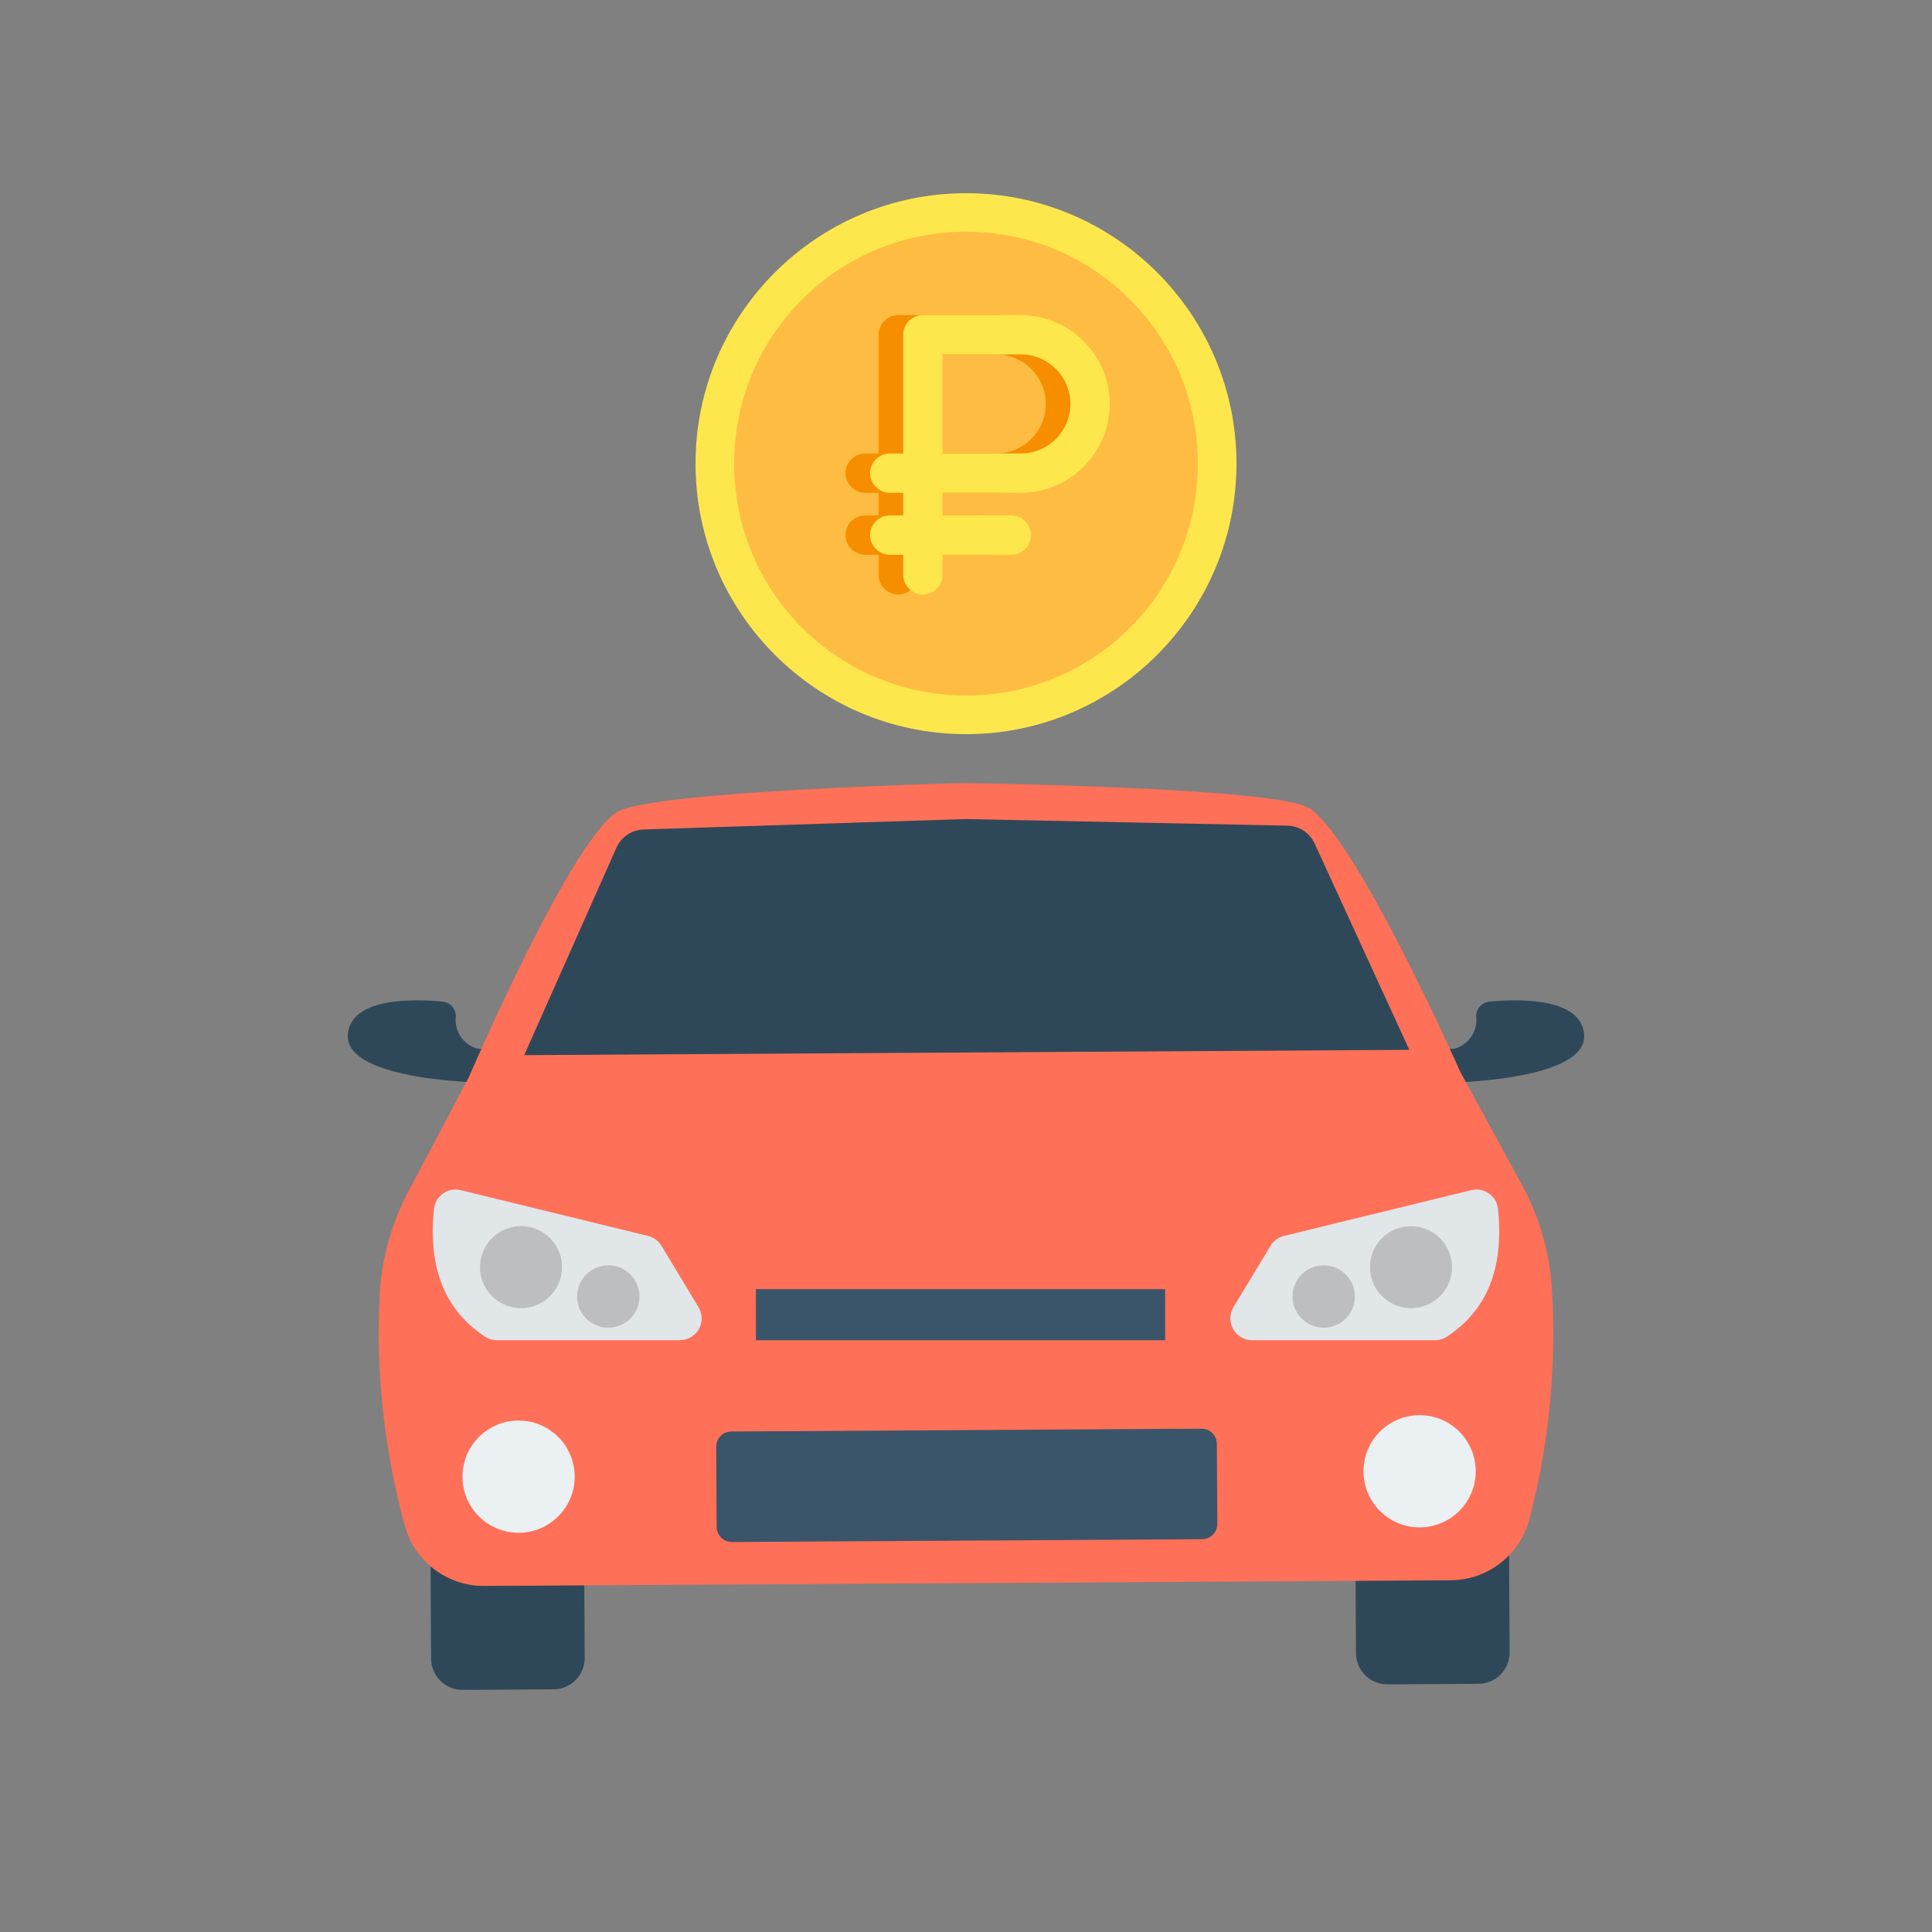
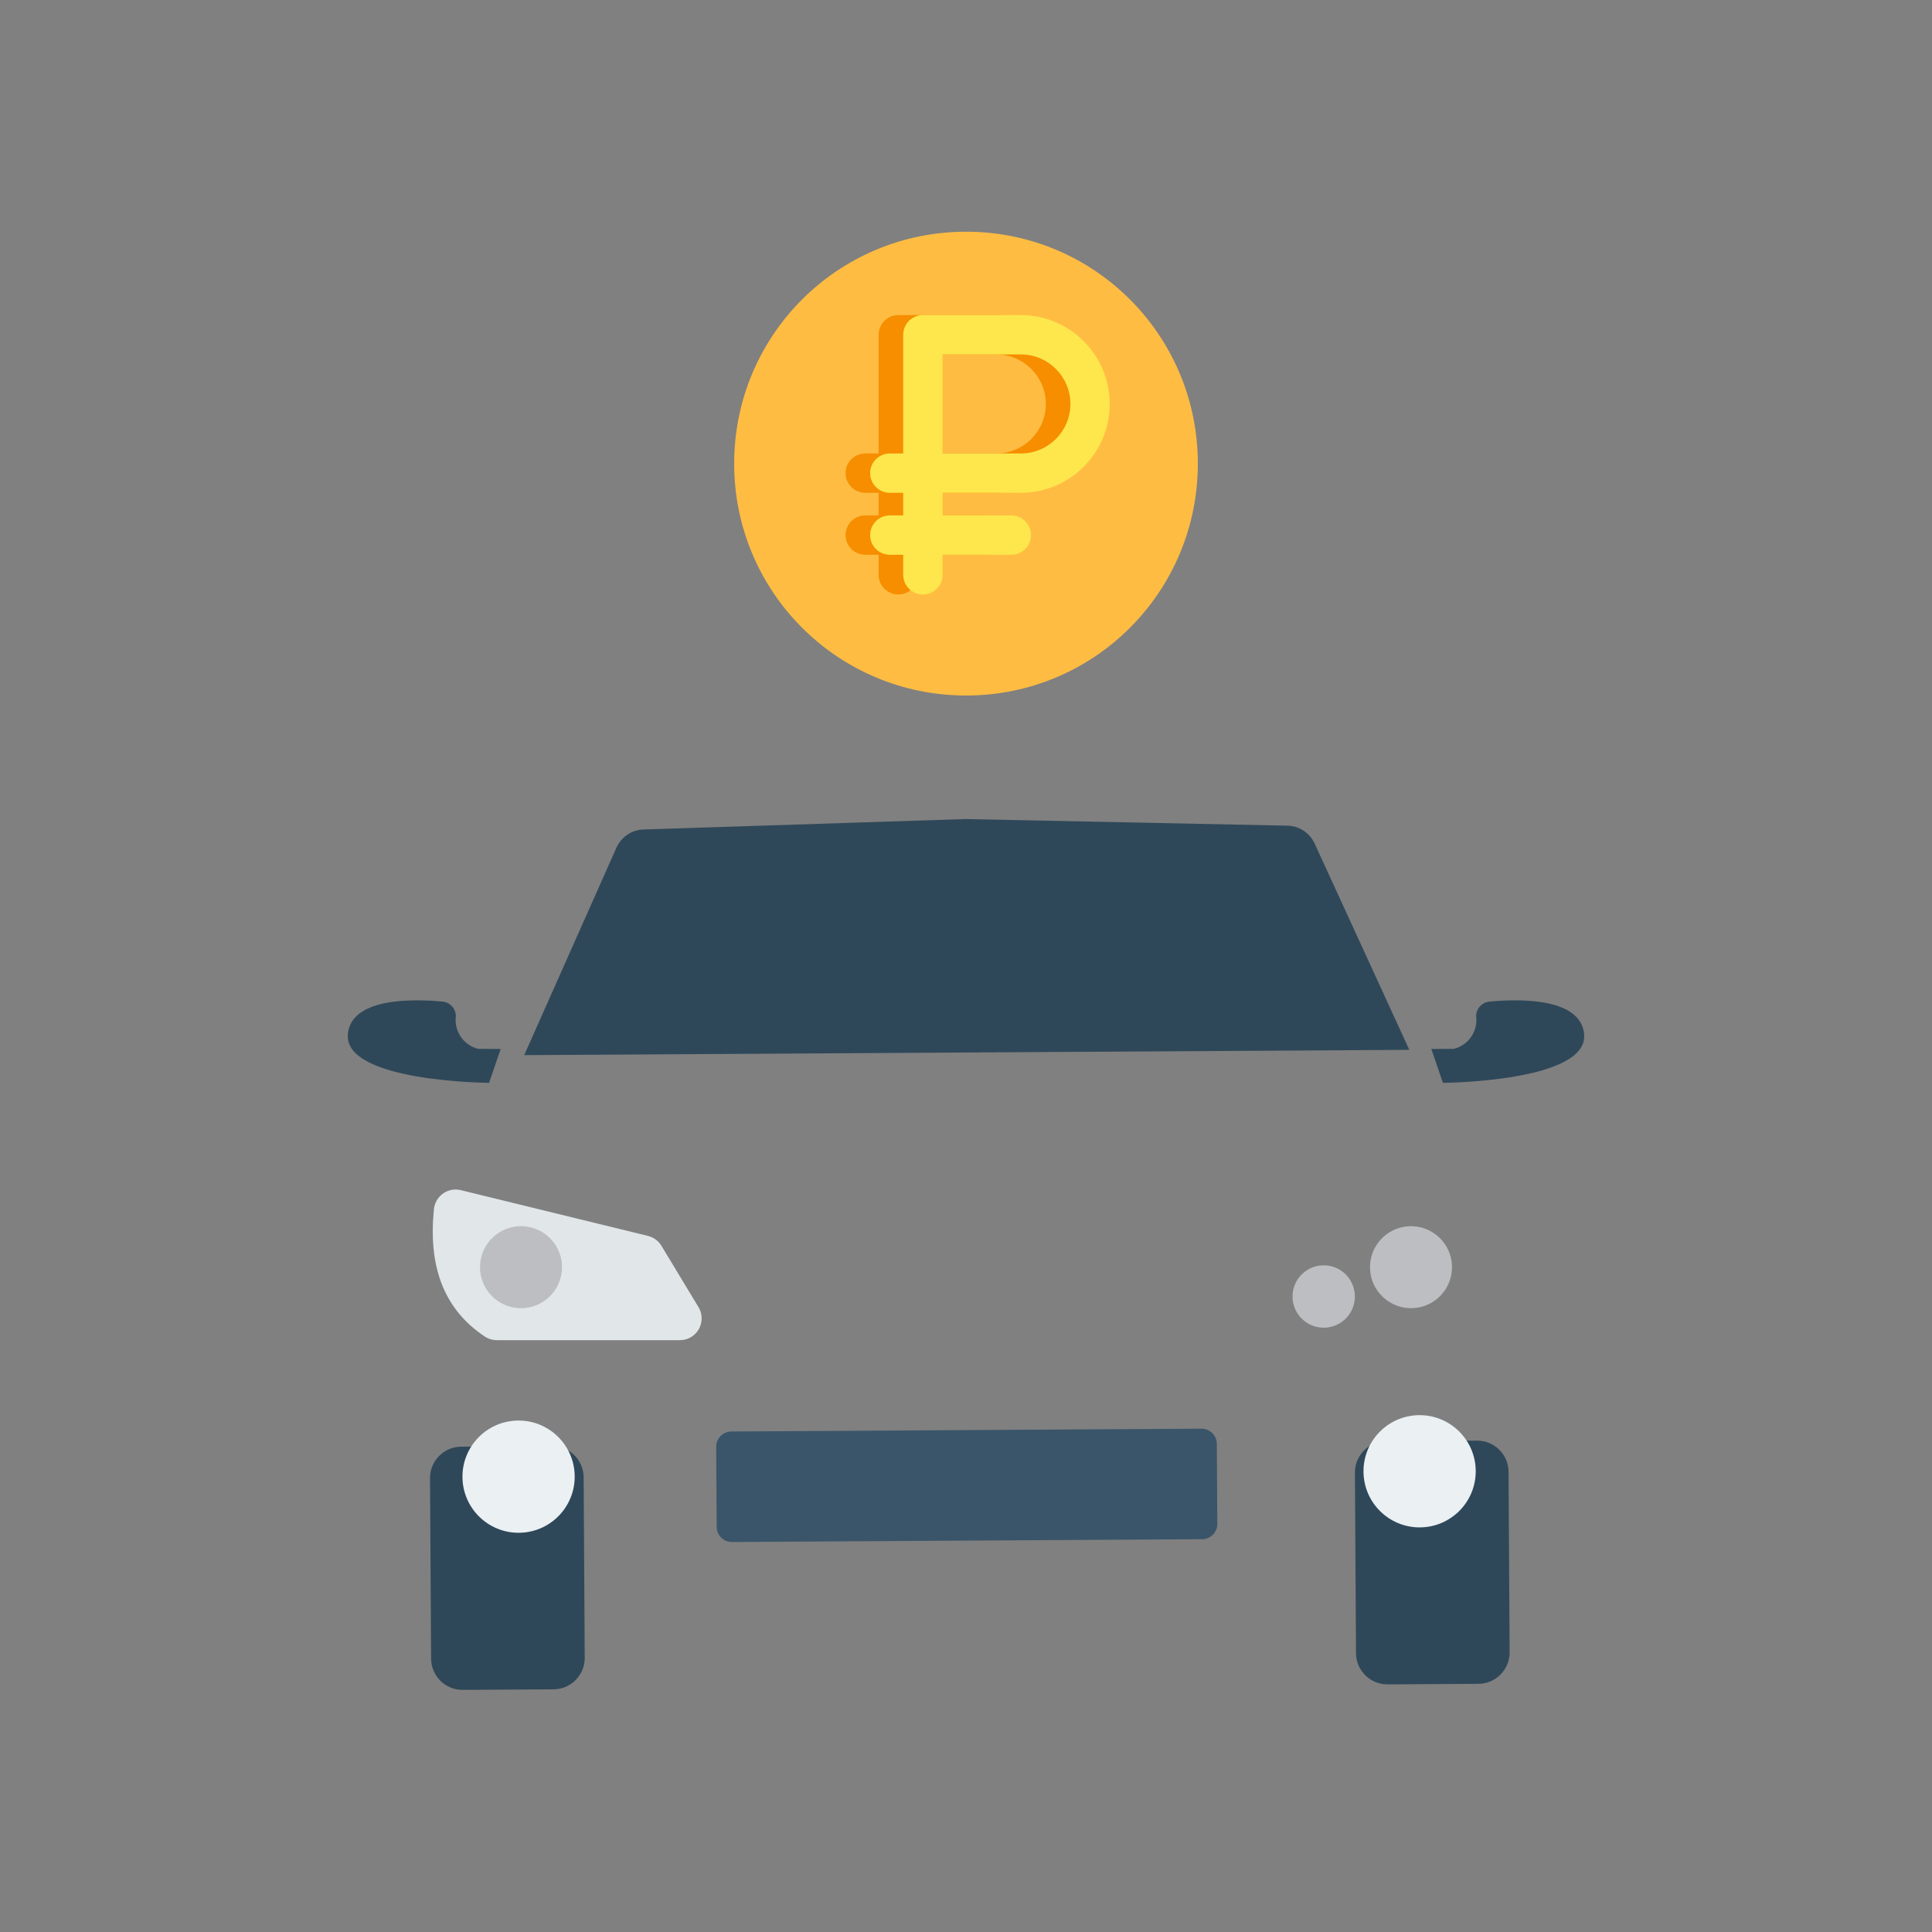
<svg xmlns="http://www.w3.org/2000/svg" width="200" height="200" viewBox="0 0 200 200" fill="none">
  <rect x="0" y="0" width="200" height="200" fill="#808080" stroke="none" />
-   <path d="M100.007 20C84.567 20 72 32.552 72 47.993C72 63.433 84.567 76 100.007 76C115.448 76 128 63.433 128 47.993C128 32.552 115.448 20 100.007 20Z" fill="#FDE74C" />
  <path d="M100.007 23.987C113.286 23.987 123.999 34.714 123.999 47.993C123.999 61.272 113.286 71.999 100.007 71.999C86.729 71.999 76.001 61.272 76.001 47.993C76.001 34.714 86.729 23.987 100.007 23.987Z" fill="#FFBC42" />
  <path d="M103.137 51.015C108.209 51.015 112.335 46.889 112.335 41.817C112.335 36.745 108.209 32.619 103.137 32.619H92.991C91.867 32.619 90.955 33.531 90.955 34.655V46.944H89.569C88.445 46.944 87.533 47.855 87.533 48.979C87.533 50.103 88.445 51.015 89.569 51.015H90.955V53.356H89.569C88.445 53.356 87.533 54.267 87.533 55.391C87.533 56.516 88.445 57.427 89.569 57.427H90.955V59.507C90.955 60.631 91.867 61.543 92.991 61.543C94.115 61.543 95.026 60.631 95.026 59.507V57.427H102.146C103.27 57.427 104.182 56.516 104.182 55.391C104.182 54.267 103.27 53.356 102.146 53.356H95.026V51.015H103.137ZM95.026 36.69H103.137C105.964 36.69 108.264 38.99 108.264 41.817C108.264 44.644 105.964 46.944 103.137 46.944H95.026V36.69Z" fill="#F68E00" />
  <path d="M105.681 51.015C110.753 51.015 114.879 46.889 114.879 41.817C114.879 36.745 110.753 32.619 105.681 32.619H95.535C94.41 32.619 93.499 33.531 93.499 34.655V46.944H92.113C90.989 46.944 90.077 47.855 90.077 48.979C90.077 50.103 90.989 51.015 92.113 51.015H93.499V53.356H92.113C90.989 53.356 90.077 54.267 90.077 55.391C90.077 56.516 90.989 57.427 92.113 57.427H93.499V59.507C93.499 60.631 94.41 61.543 95.535 61.543C96.659 61.543 97.57 60.631 97.57 59.507V57.427H104.69C105.814 57.427 106.726 56.516 106.726 55.391C106.726 54.267 105.814 53.356 104.69 53.356H97.57V51.015H105.681ZM97.57 36.69H105.681C108.508 36.69 110.808 38.99 110.808 41.817C110.808 44.644 108.508 46.944 105.681 46.944H97.57V36.69Z" fill="#FDE74C" />
  <path d="M143.489 149.189L152.898 149.132C154.691 149.122 156.154 150.567 156.165 152.36L156.276 171.043C156.287 172.836 154.842 174.299 153.048 174.31L143.639 174.366C141.846 174.377 140.383 172.932 140.372 171.138L140.261 152.455C140.25 150.662 141.695 149.199 143.489 149.189Z" fill="#2F4859" />
  <path d="M47.744 149.758L57.153 149.702C58.946 149.692 60.409 151.137 60.42 152.93L60.531 171.613C60.541 173.406 59.096 174.869 57.303 174.88L47.894 174.936C46.101 174.947 44.638 173.502 44.627 171.708L44.516 153.026C44.505 151.232 45.95 149.769 47.744 149.758Z" fill="#2F4859" />
  <path d="M154.184 103.686C153.398 103.761 152.801 104.425 152.809 105.214C153.003 106.754 152.015 108.197 150.51 108.574L148.169 108.589L149.371 112.097C149.371 112.097 164.441 112.006 163.99 107.056C163.641 103.215 157.1 103.407 154.184 103.686Z" fill="#2F4859" />
  <path d="M45.816 103.686C46.602 103.761 47.2 104.425 47.191 105.214C46.998 106.754 47.985 108.197 49.49 108.574L51.831 108.589L50.629 112.097C50.629 112.097 35.559 112.006 36.01 107.056C36.359 103.215 42.9 103.407 45.816 103.686Z" fill="#2F4859" />
-   <path d="M160.631 133.08C160.35 129.399 159.286 125.82 157.509 122.583L151.157 110.934C151.157 110.934 139.878 85.51 135.178 83.487C130.635 81.53 101.635 81.09 99.714 81.064H99.607C97.686 81.114 68.694 81.9 64.174 83.911C59.499 85.99 48.518 111.542 48.518 111.542L42.311 123.268C40.574 126.525 39.553 130.115 39.314 133.799C38.877 141.937 39.754 150.091 41.91 157.95C42.926 161.656 46.311 164.213 50.154 164.176L100.101 163.887H100.207L150.155 163.59C153.997 163.58 157.35 160.983 158.322 157.265C160.386 149.38 161.166 141.214 160.631 133.08Z" fill="#FE7058" />
  <path d="M75.707 148.188L124.38 147.897C125.251 147.892 125.961 148.594 125.966 149.465L126.016 157.752C126.021 158.623 125.319 159.334 124.448 159.339L75.775 159.629C74.904 159.634 74.194 158.933 74.189 158.062L74.14 149.774C74.135 148.903 74.836 148.193 75.707 148.188Z" fill="#3A556A" />
  <path d="M136.091 87.322C135.583 86.216 134.487 85.497 133.269 85.472L99.987 84.789H99.883L66.611 85.869C65.394 85.909 64.308 86.64 63.813 87.752L54.266 109.227L100.024 108.954H100.128L145.893 108.68L136.091 87.322Z" fill="#2F4859" />
  <path d="M146.924 146.497C143.716 146.516 141.13 149.131 141.149 152.339C141.167 155.548 143.783 158.133 146.991 158.115C150.199 158.096 152.785 155.481 152.766 152.272C152.766 152.271 152.766 152.27 152.766 152.269C152.746 149.063 150.131 146.479 146.924 146.497Z" fill="#EBF0F3" />
  <path d="M53.648 147.055C50.44 147.074 47.855 149.691 47.874 152.899C47.893 156.107 50.51 158.692 53.718 158.672C56.926 158.653 59.511 156.037 59.492 152.829C59.472 149.621 56.856 147.036 53.648 147.055Z" fill="#EBF0F3" />
-   <path d="M78.252 133.455H120.617V138.743H78.252V133.455Z" fill="#3A556A" />
-   <path d="M155.075 125.14C154.935 123.903 153.818 123.013 152.58 123.153C152.484 123.164 152.388 123.181 152.294 123.205L132.92 127.942C132.339 128.084 131.838 128.453 131.528 128.966L127.69 135.318C127.047 136.382 127.389 137.766 128.453 138.41C128.804 138.622 129.207 138.734 129.617 138.734H148.546C148.989 138.737 149.423 138.61 149.794 138.37C154.26 135.413 155.657 130.806 155.075 125.14Z" fill="#E1E6E9" />
+   <path d="M78.252 133.455H120.617V138.743V133.455Z" fill="#3A556A" />
  <path d="M145.894 126.938C143.551 127.033 141.73 129.01 141.826 131.352C141.922 133.695 143.898 135.516 146.241 135.42C148.583 135.324 150.404 133.348 150.308 131.006C150.212 128.664 148.236 126.843 145.894 126.938Z" fill="#BDBEC1" />
  <path d="M136.901 130.988C135.119 131.06 133.733 132.563 133.804 134.344C133.876 136.125 135.378 137.512 137.16 137.44C138.941 137.369 140.328 135.866 140.256 134.085C140.256 134.084 140.256 134.083 140.256 134.082C140.183 132.302 138.681 130.917 136.901 130.988Z" fill="#BDBEC1" />
  <path d="M44.925 125.14C45.065 123.903 46.182 123.013 47.419 123.153C47.516 123.164 47.611 123.181 47.706 123.205L67.079 127.942C67.661 128.084 68.162 128.453 68.472 128.966L72.31 135.318C72.953 136.382 72.611 137.766 71.547 138.41C71.195 138.622 70.793 138.734 70.382 138.734H51.453C51.011 138.737 50.577 138.61 50.205 138.37C45.74 135.413 44.343 130.806 44.925 125.14Z" fill="#E1E6E9" />
  <path d="M54.107 126.938C56.449 127.033 58.271 129.01 58.175 131.352C58.079 133.695 56.102 135.516 53.76 135.42C51.418 135.324 49.597 133.348 49.692 131.006C49.789 128.664 51.765 126.843 54.107 126.938Z" fill="#BDBEC1" />
-   <path d="M63.099 130.988C64.881 131.06 66.267 132.563 66.195 134.344C66.124 136.125 64.621 137.512 62.84 137.44C61.059 137.369 59.672 135.866 59.744 134.085C59.744 134.084 59.744 134.083 59.744 134.082C59.817 132.302 61.319 130.917 63.099 130.988Z" fill="#BDBEC1" />
</svg>